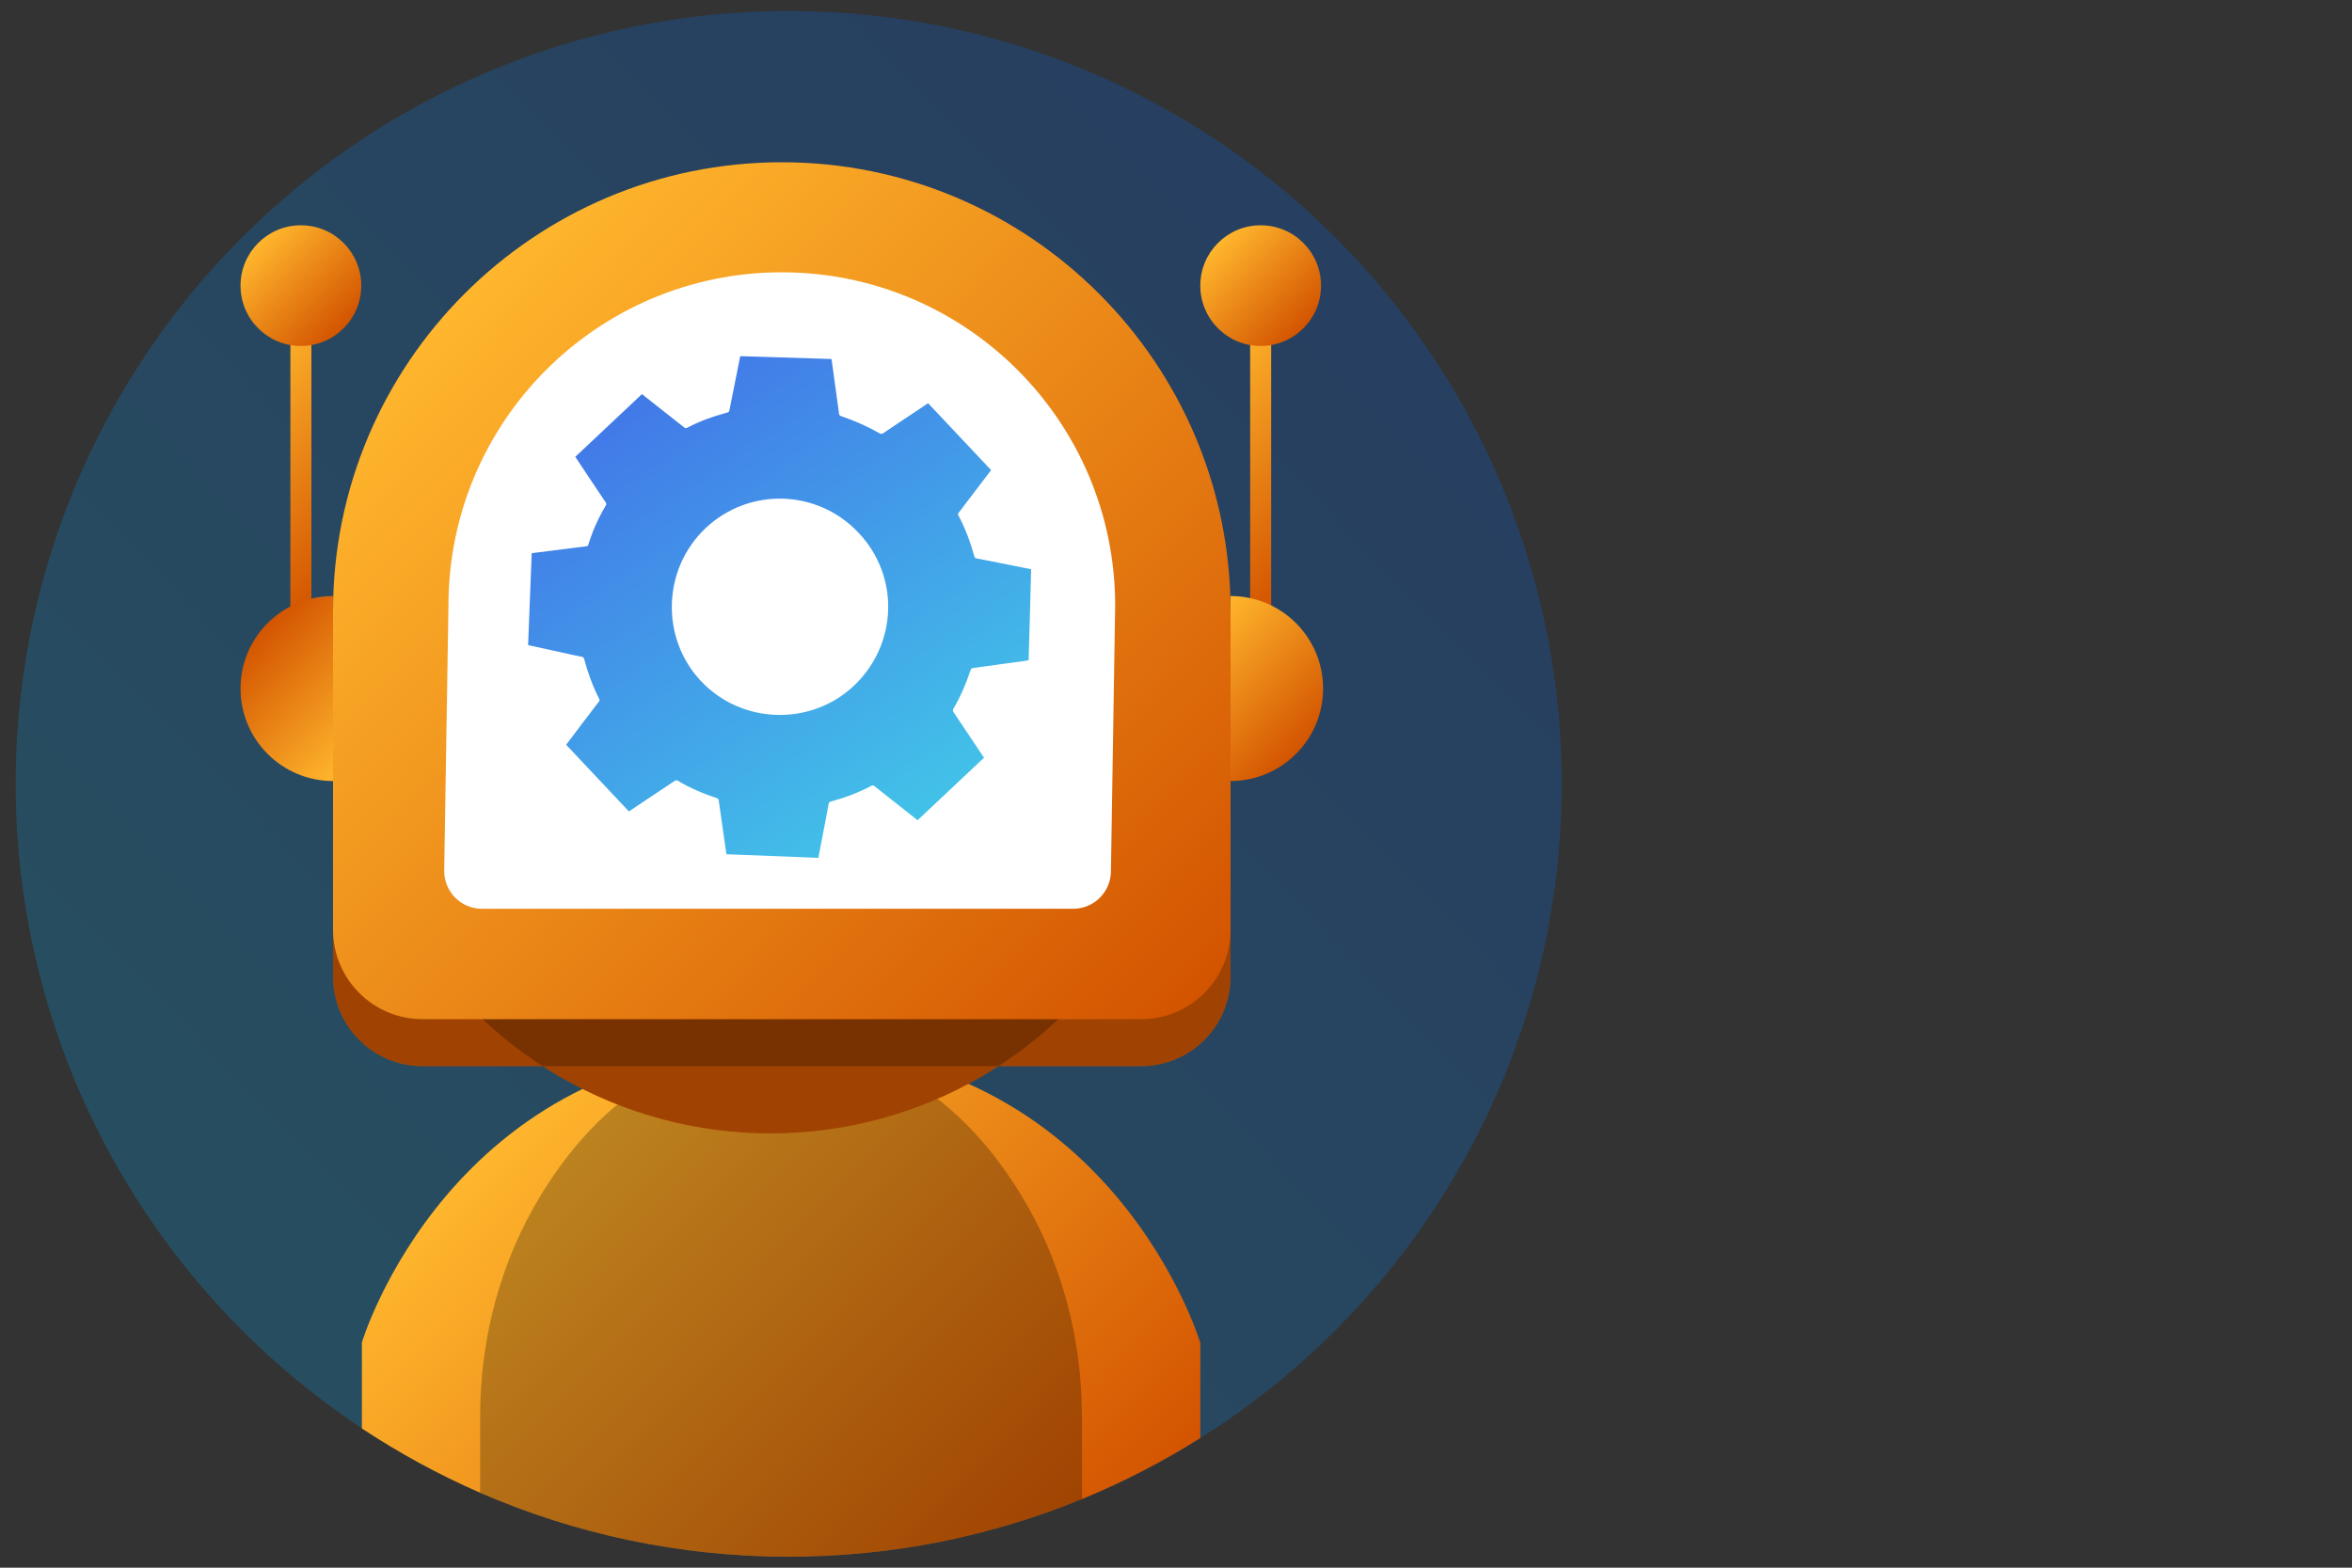
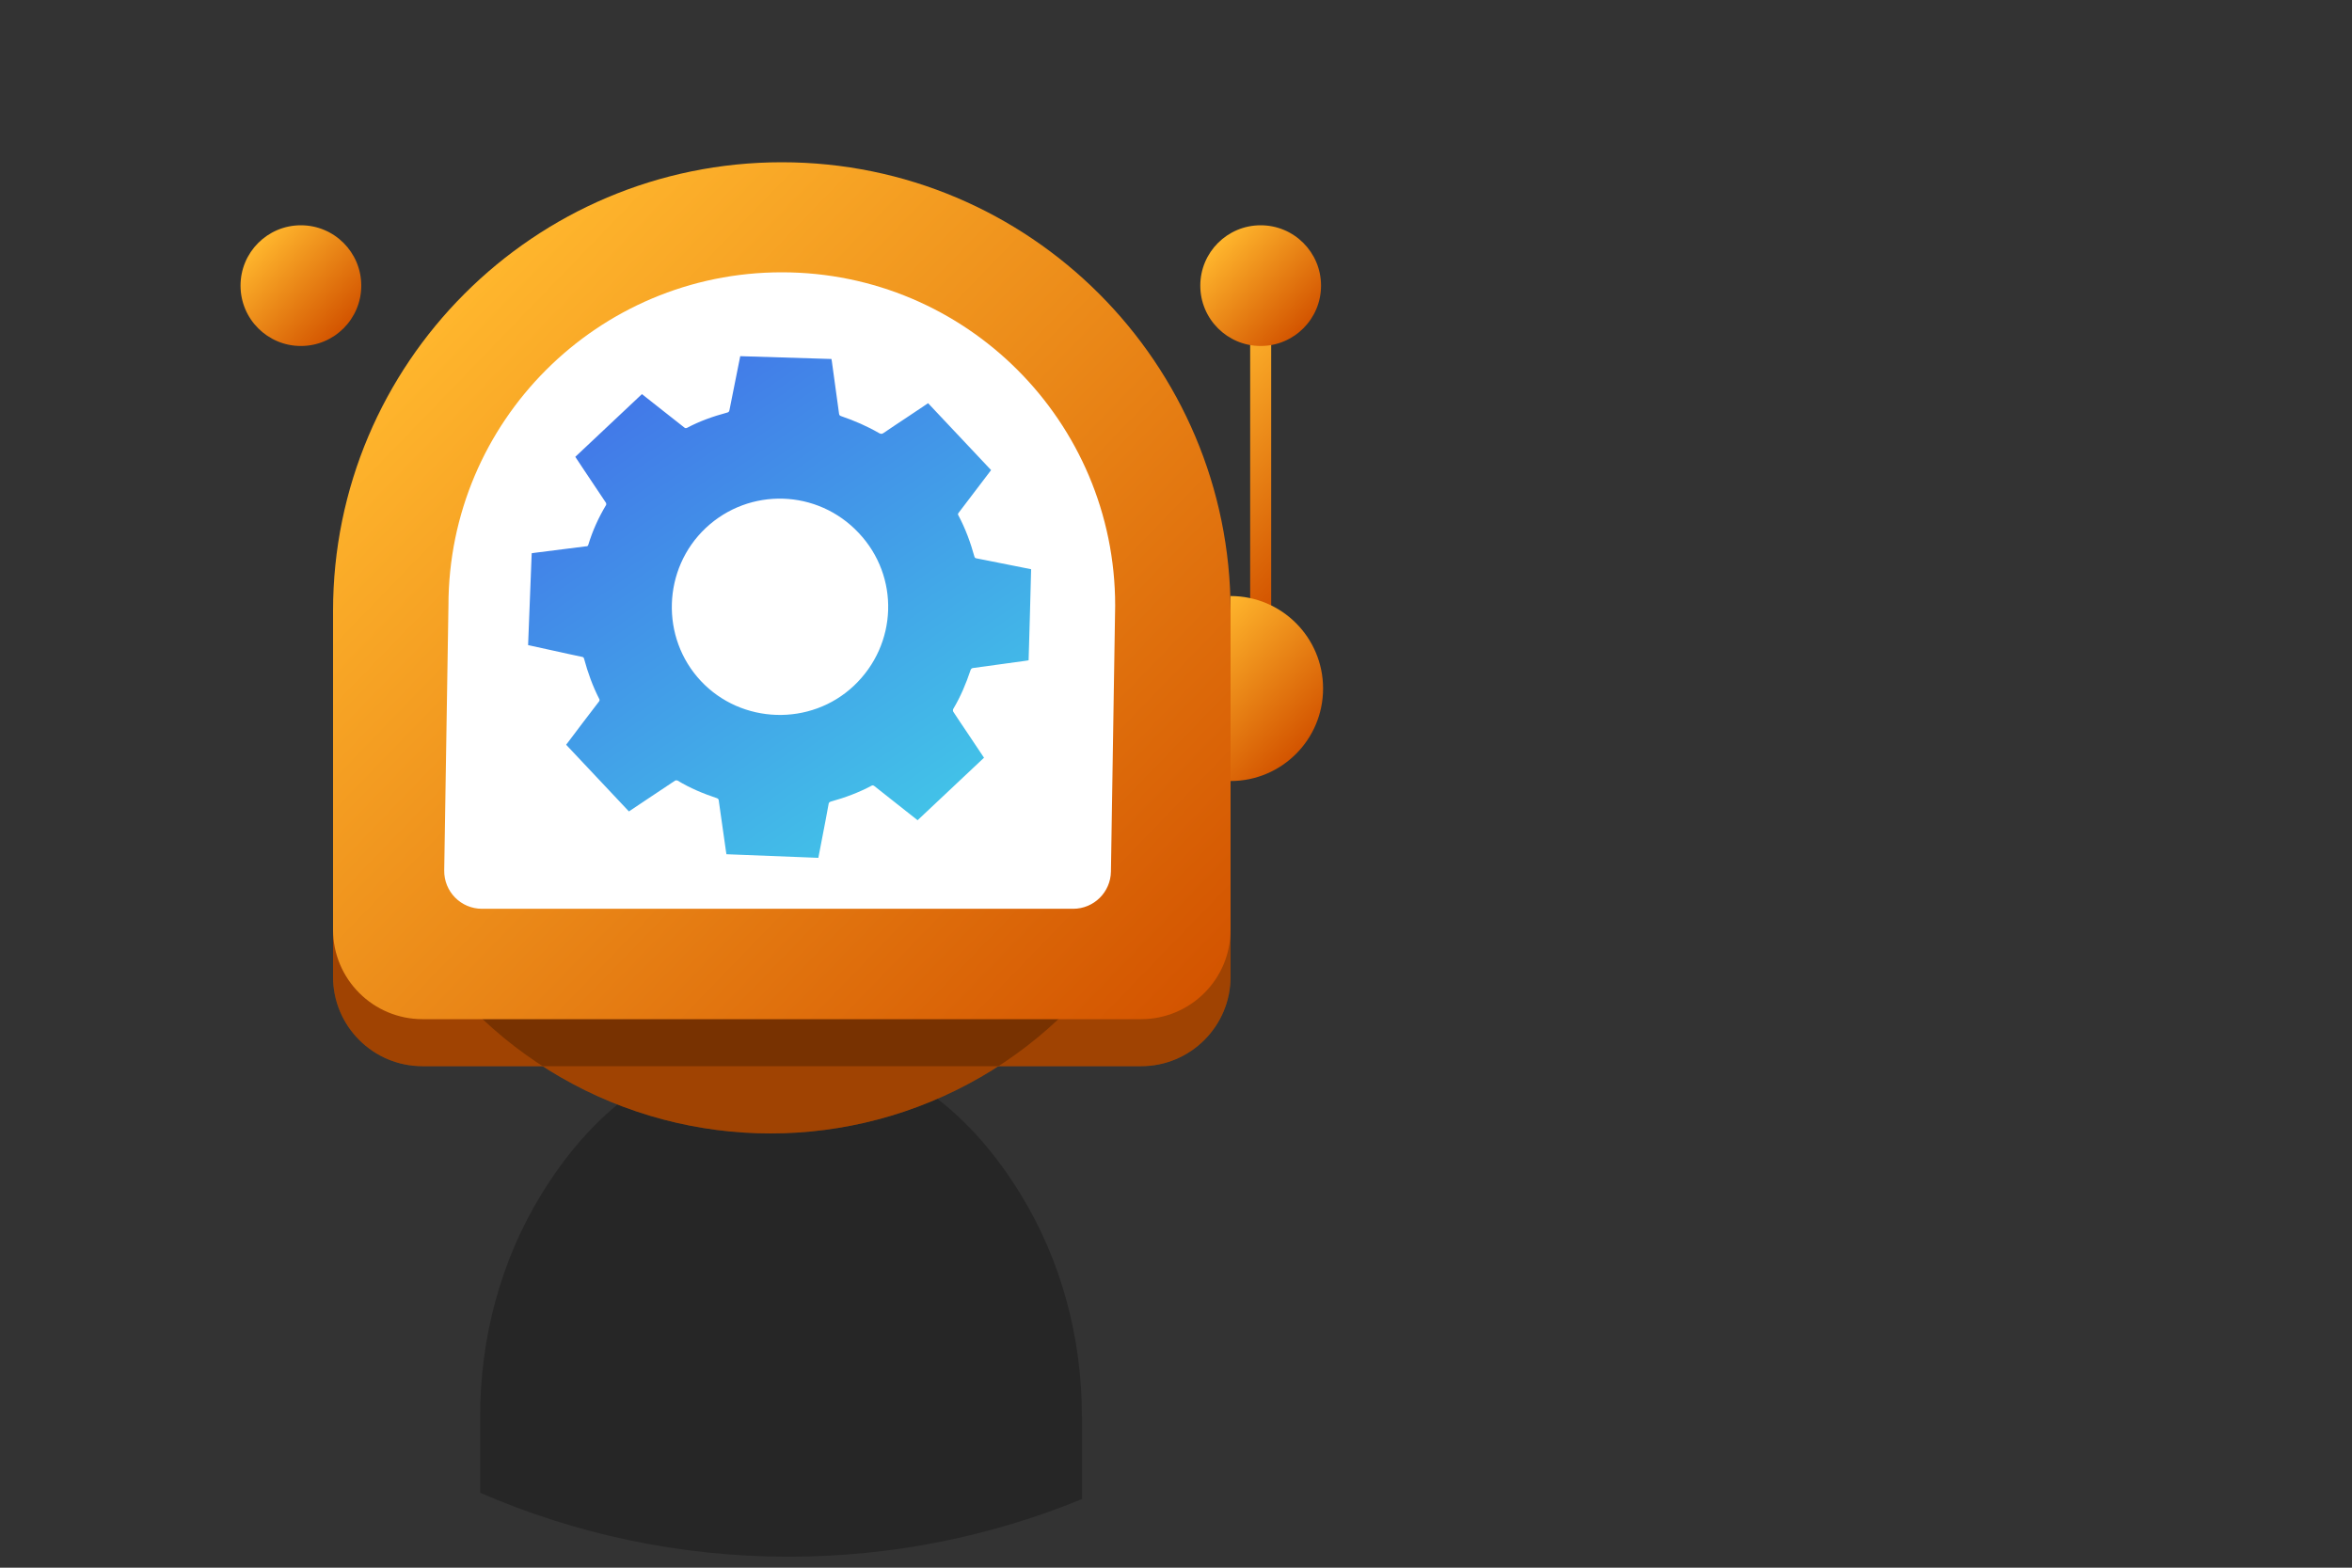
<svg xmlns="http://www.w3.org/2000/svg" xmlns:xlink="http://www.w3.org/1999/xlink" id="Layer_1" data-name="Layer 1" viewBox="0 0 150 100">
  <rect x="0" y="0" width="150" height="100" fill="#333333" stroke="none" />
  <defs>
    <style>
      .cls-1 {
        fill: url(#linear-gradient);
      }

      .cls-1, .cls-2 {
        opacity: .25;
      }

      .cls-3 {
        fill: #fff;
      }

      .cls-4 {
        fill: #d65a03;
      }

      .cls-5 {
        fill: url(#linear-gradient-8);
      }

      .cls-6 {
        fill: url(#linear-gradient-9);
      }

      .cls-7 {
        fill: url(#linear-gradient-3);
      }

      .cls-8 {
        fill: url(#linear-gradient-4);
      }

      .cls-9 {
        fill: url(#linear-gradient-2);
      }

      .cls-10 {
        fill: url(#linear-gradient-6);
      }

      .cls-11 {
        fill: url(#linear-gradient-7);
      }

      .cls-12 {
        fill: url(#linear-gradient-5);
      }

      .cls-13 {
        fill: url(#linear-gradient-10);
      }
    </style>
    <linearGradient id="linear-gradient" x1="14.86" y1="84.27" x2="85.74" y2="15.73" gradientUnits="userSpaceOnUse">
      <stop offset="0" stop-color="#05a1e8" />
      <stop offset="1" stop-color="#0562e8" />
    </linearGradient>
    <linearGradient id="linear-gradient-2" x1="66.4" y1="102.23" x2="33.78" y2="70.67" gradientUnits="userSpaceOnUse">
      <stop offset="0" stop-color="#d35400" />
      <stop offset="1" stop-color="#ffb62d" />
    </linearGradient>
    <linearGradient id="linear-gradient-3" x1="85.5" y1="34.13" x2="75.3" y2="24.26" xlink:href="#linear-gradient-2" />
    <linearGradient id="linear-gradient-4" x1="83.17" y1="20.89" x2="77.64" y2="15.54" xlink:href="#linear-gradient-2" />
    <linearGradient id="linear-gradient-5" x1="24.29" y1="34.13" x2="14.09" y2="24.26" xlink:href="#linear-gradient-2" />
    <linearGradient id="linear-gradient-6" x1="21.96" y1="20.89" x2="16.42" y2="15.54" xlink:href="#linear-gradient-2" />
    <linearGradient id="linear-gradient-7" x1="73.31" y1="66.95" x2="26.63" y2="21.81" xlink:href="#linear-gradient-2" />
    <linearGradient id="linear-gradient-8" x1="83.29" y1="47.42" x2="76.11" y2="40.47" xlink:href="#linear-gradient-2" />
    <linearGradient id="linear-gradient-9" x1="2172.86" y1="8021.54" x2="2165.67" y2="8014.59" gradientTransform="translate(2189.28 8061.96) rotate(-180)" xlink:href="#linear-gradient-2" />
    <linearGradient id="linear-gradient-10" x1="-2026.39" y1="2668.04" x2="-1994.03" y2="2668.04" gradientTransform="translate(3387.16 182.47) rotate(55.47)" gradientUnits="userSpaceOnUse">
      <stop offset="0" stop-color="#4279e8" />
      <stop offset="1" stop-color="#42c2e8" />
    </linearGradient>
  </defs>
-   <circle class="cls-1" cx="50.3" cy="50" r="49.3" />
-   <path class="cls-9" d="M76.55,85.62v6.11c-2.38,1.5-4.9,2.81-7.54,3.89-5.77,2.37-12.09,3.68-18.72,3.68-6.99,0-13.64-1.46-19.67-4.08-2.64-1.15-5.16-2.53-7.54-4.1v-5.49s5.6-18.71,26.38-18.92c.12,0,.24,0,.35,0s.24,0,.35,0c20.78,.21,26.38,18.92,26.38,18.92Z" />
  <path class="cls-2" d="M69.01,90.36v5.26c-5.77,2.37-12.09,3.68-18.72,3.68-6.99,0-13.64-1.46-19.67-4.08v-4.86c0-5,1.3-9.94,3.92-14.2,2.86-4.66,7.56-9.32,14.92-9.46,.12,0,.24,0,.35,0s.24,0,.35,0c7.36,.14,12.06,4.8,14.92,9.46,2.62,4.26,3.92,9.2,3.92,14.2Z" />
  <rect class="cls-7" x="79.73" y="19.67" width="1.34" height="19.04" />
  <circle class="cls-8" cx="80.4" cy="18.22" r="3.85" />
-   <rect class="cls-12" x="18.52" y="19.67" width="1.34" height="19.04" />
  <circle class="cls-10" cx="19.19" cy="18.22" r="3.85" />
  <circle class="cls-4" cx="49.14" cy="45.53" r="26.77" />
  <path class="cls-4" d="M49.86,13.35h0c15.79,0,28.62,12.82,28.62,28.62v20.34c0,3.14-2.55,5.7-5.7,5.7H26.94c-3.14,0-5.7-2.55-5.7-5.7v-20.34c0-15.79,12.82-28.62,28.62-28.62Z" />
  <circle class="cls-2" cx="49.14" cy="45.53" r="26.77" />
  <path class="cls-2" d="M49.86,13.35h0c15.79,0,28.62,12.82,28.62,28.62v20.34c0,3.14-2.55,5.7-5.7,5.7H26.94c-3.14,0-5.7-2.55-5.7-5.7v-20.34c0-15.79,12.82-28.62,28.62-28.62Z" />
  <path class="cls-11" d="M49.86,10.35h0c15.79,0,28.62,12.82,28.62,28.62v20.34c0,3.14-2.55,5.7-5.7,5.7H26.94c-3.14,0-5.7-2.55-5.7-5.7v-20.34c0-15.79,12.82-28.62,28.62-28.62Z" />
  <path class="cls-3" d="M49.86,17.37h0c-11.74,0-21.26,9.52-21.26,21.26l-.27,16.89c-.02,1.35,1.06,2.45,2.41,2.45h37.7c1.32,0,2.39-1.06,2.41-2.37l.27-16.97c0-11.74-9.52-21.26-21.26-21.26Z" />
  <path class="cls-5" d="M78.48,49.82c3.26,0,5.9-2.64,5.9-5.9s-2.64-5.9-5.9-5.9" />
-   <path class="cls-6" d="M21.24,38.02c-3.26,0-5.9,2.64-5.9,5.9s2.64,5.9,5.9,5.9" />
  <path class="cls-13" d="M62.77,48.32c-1.42,1.33-2.84,2.67-4.25,4-.24-.19-.47-.37-.71-.56-.68-.54-1.36-1.08-2.05-1.62-.06-.04-.1-.06-.18-.02-.82,.44-1.69,.76-2.59,1.01-.1,.03-.14,.08-.15,.18-.12,.67-.25,1.34-.38,2.01-.09,.46-.18,.93-.27,1.4-1.96-.08-3.91-.15-5.86-.23-.01-.07-.02-.12-.03-.18-.15-1.08-.31-2.16-.46-3.24-.01-.09-.04-.13-.13-.16-.87-.29-1.71-.64-2.5-1.12-.04-.02-.11-.02-.15,0-.63,.42-1.26,.84-1.89,1.26-.35,.24-.7,.47-1.06,.71-1.34-1.42-2.67-2.83-4-4.25,.02-.04,.04-.07,.07-.1,.67-.89,1.34-1.78,2.02-2.66,.04-.06,.05-.1,.02-.16-.42-.82-.73-1.68-.97-2.57-.02-.07-.05-.11-.13-.12-.63-.13-1.26-.27-1.89-.41-.51-.11-1.03-.22-1.55-.34,.08-1.96,.15-3.91,.23-5.86,.08-.01,.15-.02,.21-.03,1.08-.14,2.16-.27,3.24-.41,.07,0,.13,0,.16-.1,.27-.89,.65-1.73,1.13-2.53,.02-.03,.02-.1,0-.14-.51-.77-1.02-1.53-1.53-2.29-.15-.22-.29-.44-.43-.65l4.25-4c.32,.25,.64,.5,.95,.75,.58,.46,1.16,.91,1.74,1.37,.06,.05,.1,.07,.19,.03,.81-.43,1.66-.73,2.55-.97,.09-.02,.13-.06,.15-.15,.16-.83,.33-1.67,.5-2.5,.07-.32,.13-.65,.19-.95,1.95,.06,3.88,.12,5.82,.18,0,.04,.01,.08,.02,.13,.15,1.12,.31,2.23,.46,3.35,.01,.09,.04,.13,.12,.16,.85,.29,1.66,.64,2.44,1.09,.11,.06,.18,.06,.28-.01,.51-.35,1.03-.69,1.54-1.03,.43-.29,.86-.58,1.3-.87,1.34,1.42,2.68,2.85,4.02,4.27,0,0-.01,.01-.02,.02-.69,.9-1.37,1.81-2.06,2.71-.05,.06-.04,.11,0,.17,.44,.83,.76,1.7,1.01,2.6,.02,.09,.07,.12,.15,.13,.82,.16,1.65,.33,2.47,.49,.33,.07,.67,.13,1,.2-.05,1.94-.1,3.88-.16,5.81-.08,.01-.13,.02-.18,.03-1.12,.15-2.23,.31-3.35,.46-.09,.01-.13,.04-.17,.13-.29,.87-.64,1.7-1.11,2.49-.02,.04-.02,.12,0,.16,.29,.45,.6,.9,.9,1.35,.36,.53,.71,1.07,1.07,1.6Zm-8.01-14.33c-2.62-2.79-6.97-2.92-9.75-.31-2.76,2.6-2.9,7-.31,9.76,2.59,2.76,7,2.9,9.75,.31,2.8-2.64,2.94-6.98,.31-9.76Z" />
</svg>